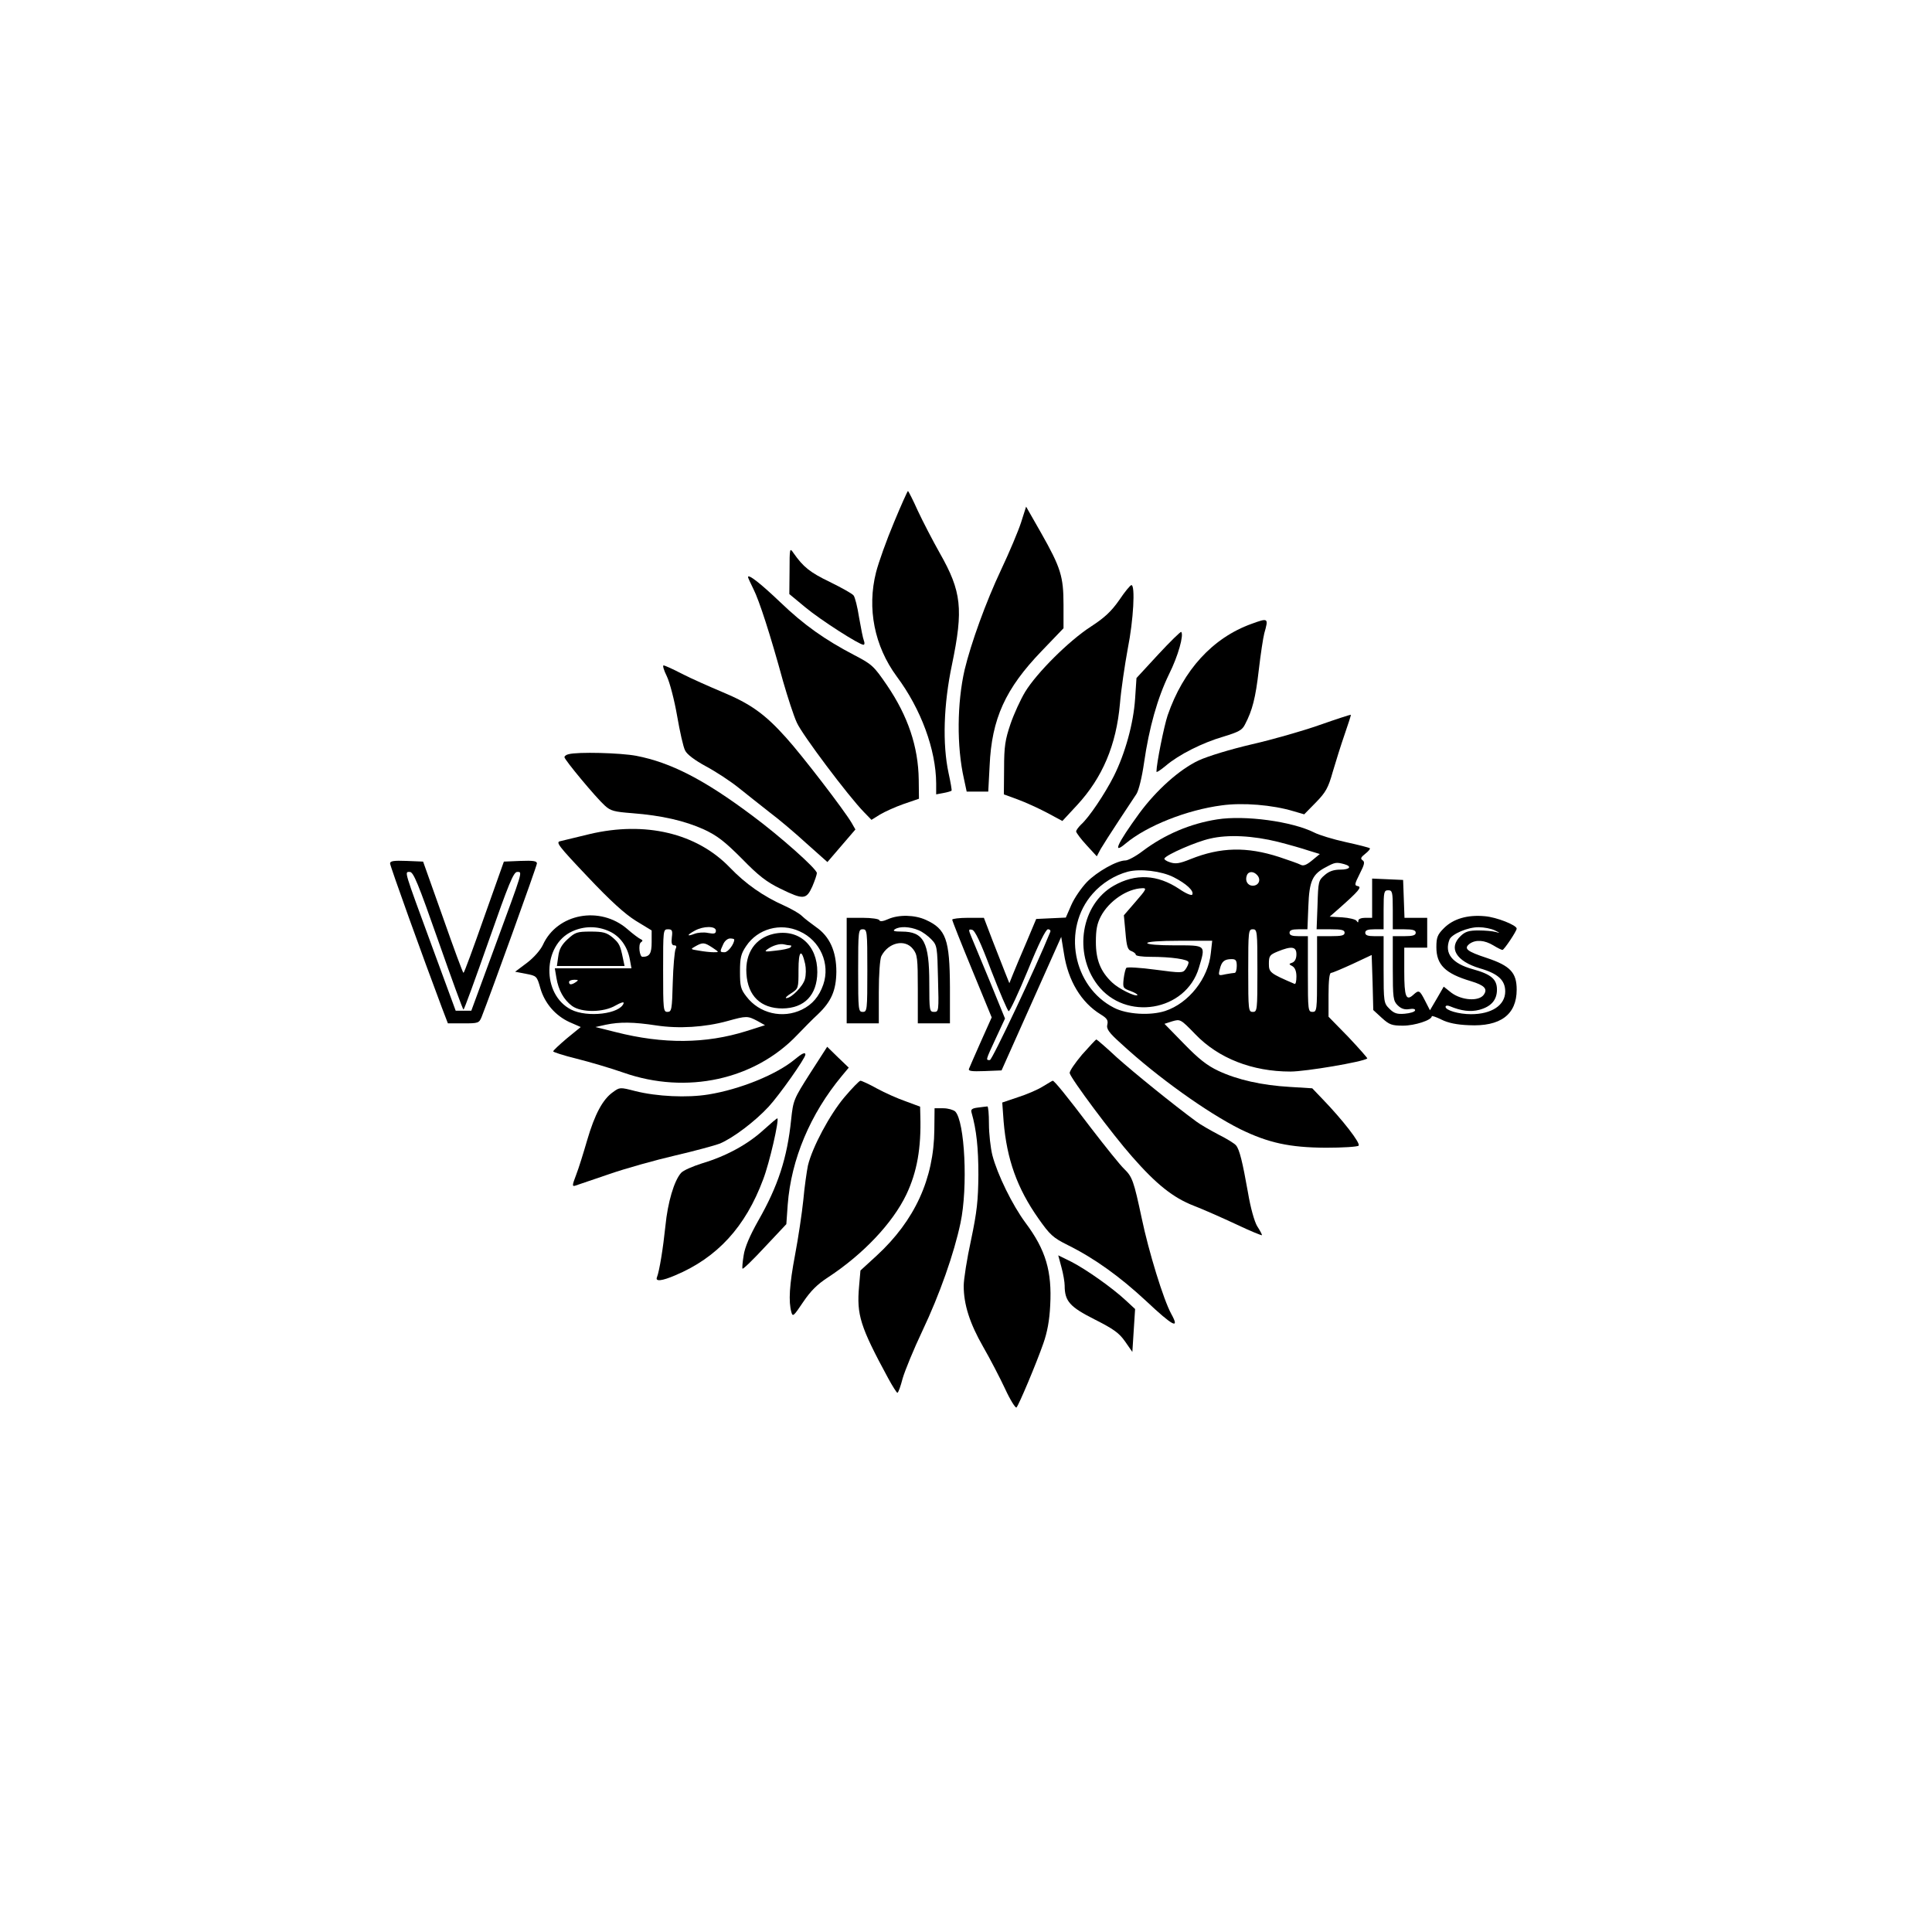
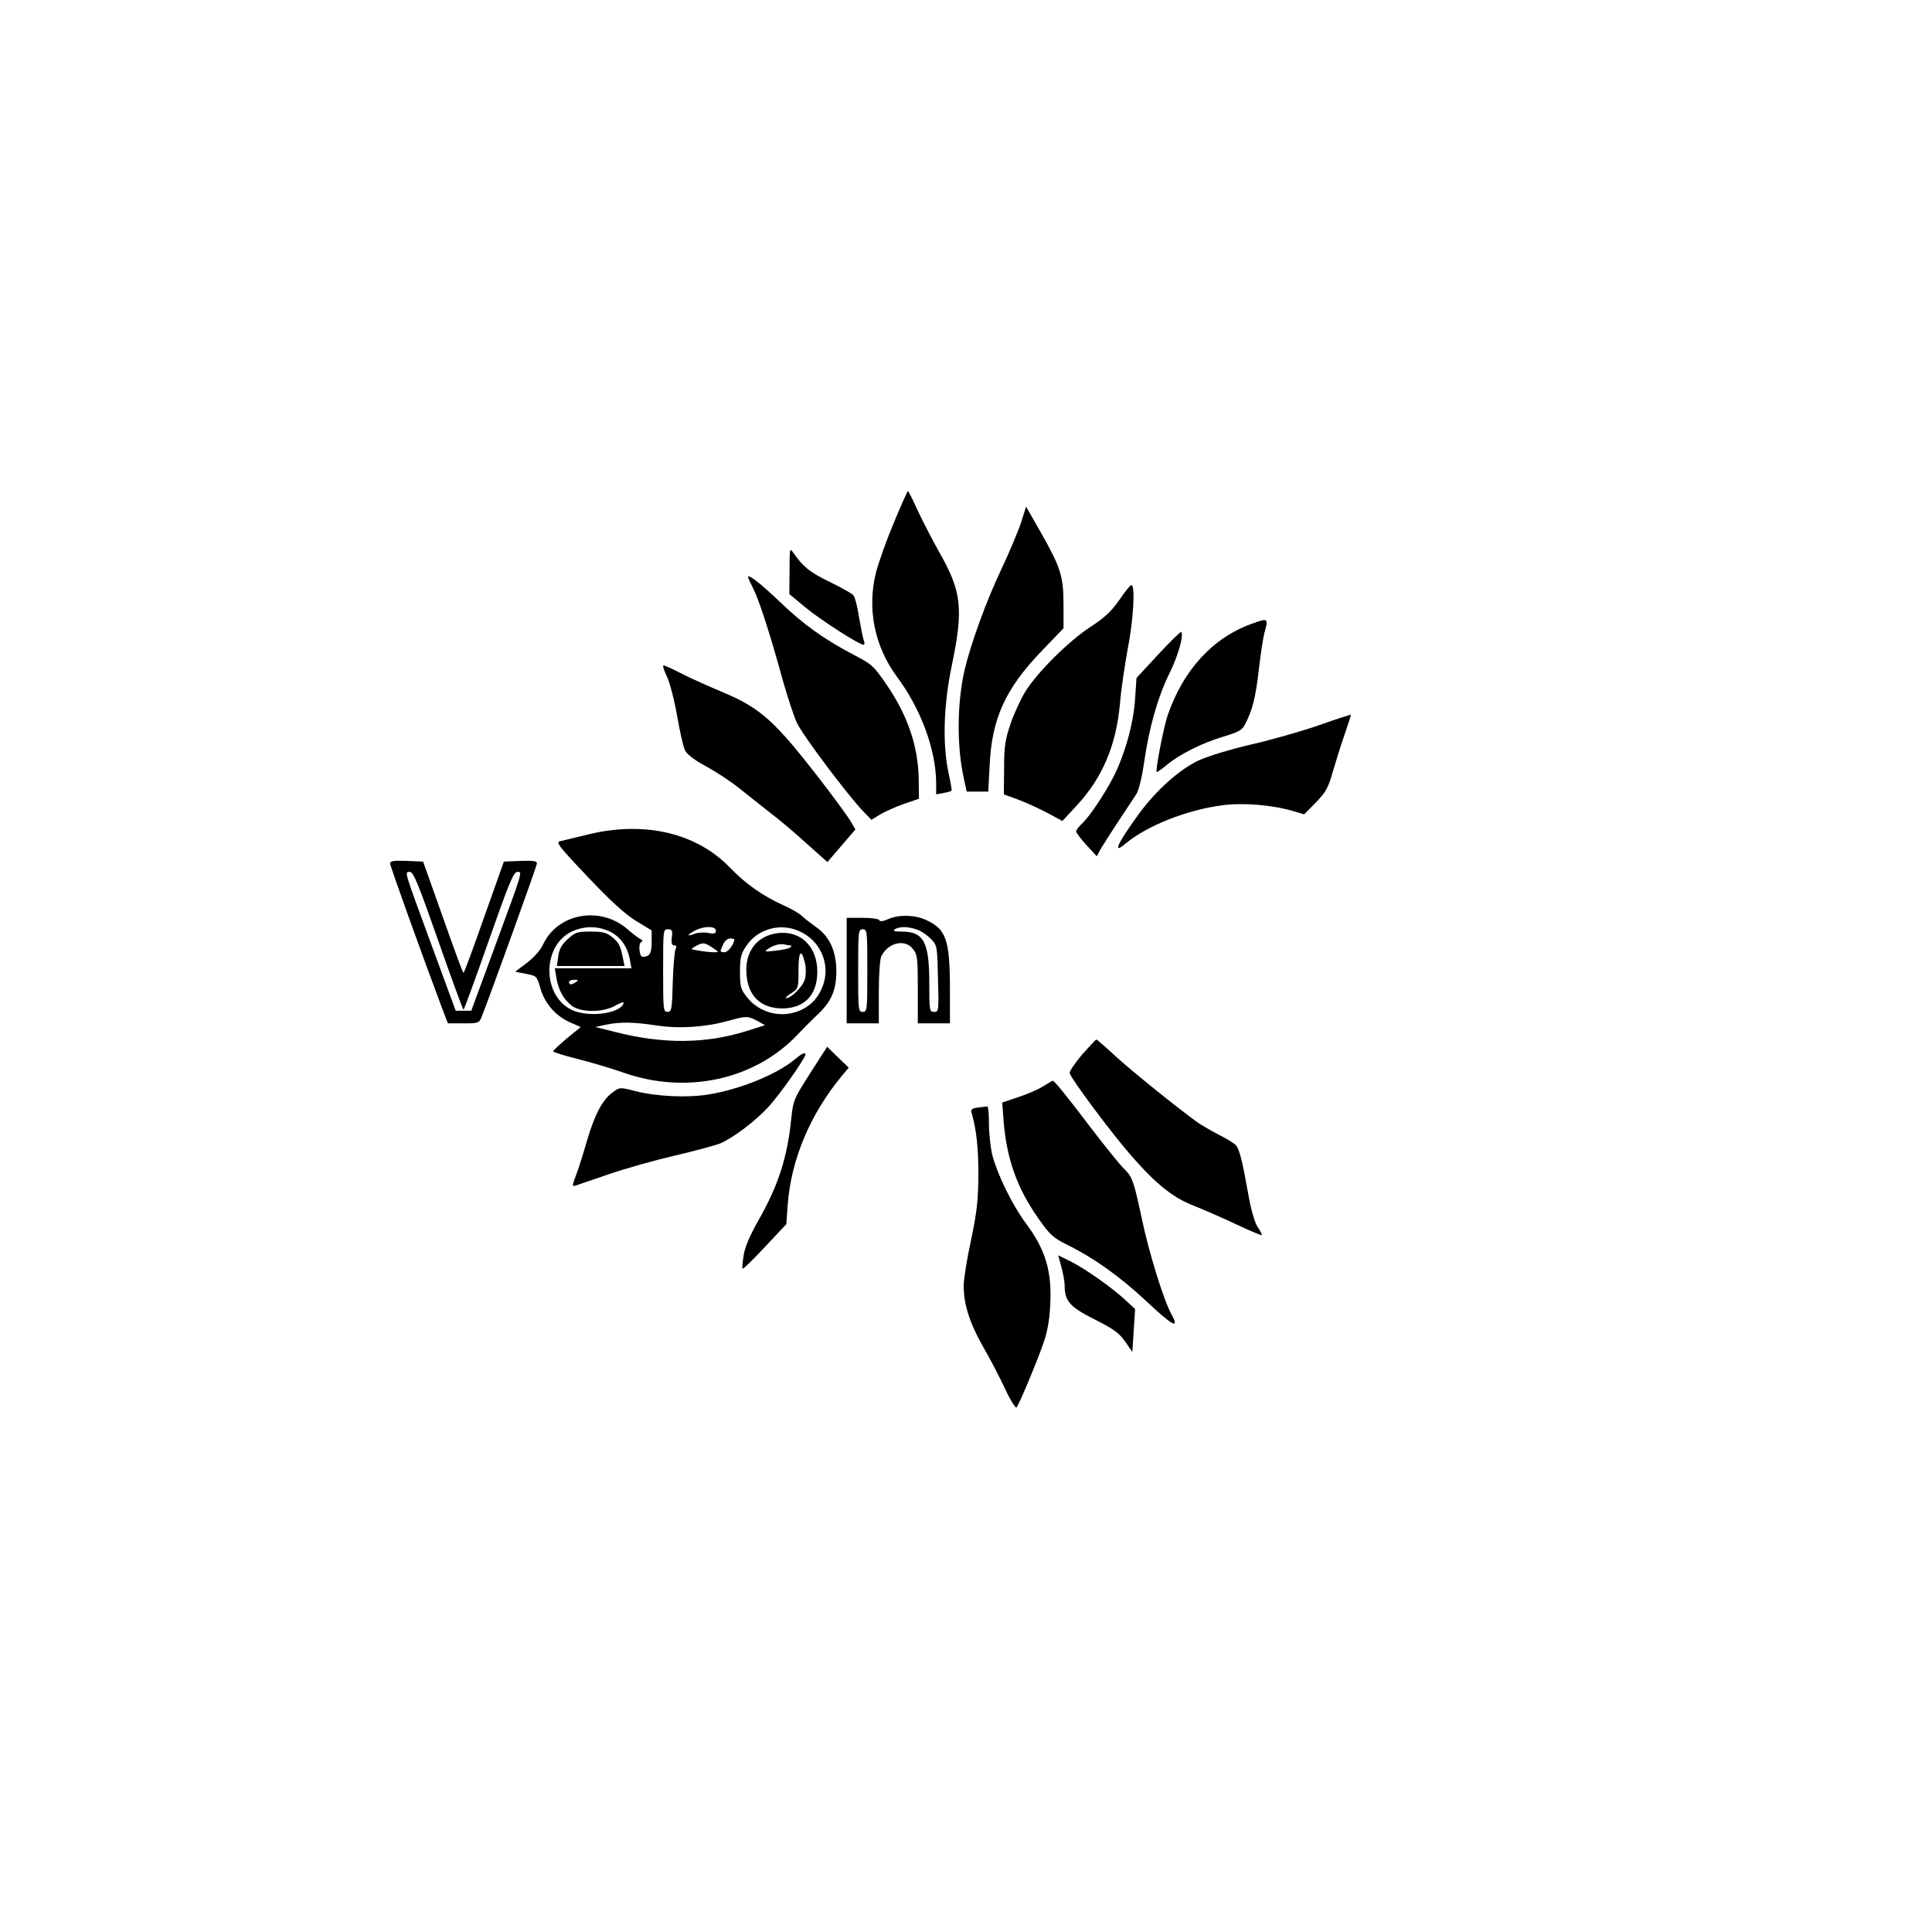
<svg xmlns="http://www.w3.org/2000/svg" version="1.0" width="100mm" height="100mm" viewBox="0 0 596 842" preserveAspectRatio="xMidYMid meet">
  <g transform="translate(0,842) scale(0.1,-0.1)" fill="#000000" stroke="none">
    <path d="M2666 6143 c-32 -76 -67 -174 -78 -217 -40 -158 -7 -322 90 -454 106 -142 171 -319 172 -466 l0 -48 32 6 c17 3 33 8 35 10 2 1 -4 36 -13 77 -27 126 -22 298 15 473 50 241 42 318 -53 485 -31 55 -74 138 -96 185 -21 47 -41 86 -43 86 -2 0 -30 -62 -61 -137z" />
    <path d="M3220 6143 c-12 -37 -51 -130 -87 -206 -67 -142 -131 -320 -159 -436 -33 -144 -35 -334 -3 -475 l12 -56 47 0 47 0 6 113 c9 205 69 336 227 500 l95 99 0 102 c0 124 -12 162 -98 314 l-65 114 -22 -69z" />
-     <path d="M2211 5933 l-1 -102 70 -58 c66 -55 235 -163 253 -163 5 0 6 8 2 18 -4 9 -13 55 -21 101 -7 46 -18 89 -24 96 -6 8 -53 34 -104 59 -87 42 -115 65 -158 126 -16 24 -17 22 -17 -77z" />
+     <path d="M2211 5933 l-1 -102 70 -58 c66 -55 235 -163 253 -163 5 0 6 8 2 18 -4 9 -13 55 -21 101 -7 46 -18 89 -24 96 -6 8 -53 34 -104 59 -87 42 -115 65 -158 126 -16 24 -17 22 -17 -77" />
    <path d="M2030 5905 c0 -3 11 -27 24 -53 25 -50 72 -194 129 -402 20 -69 46 -150 60 -180 24 -53 223 -318 292 -389 l33 -34 37 23 c20 12 66 33 103 46 l67 23 -1 83 c-2 144 -47 277 -138 411 -58 85 -66 92 -143 132 -128 67 -219 131 -322 230 -87 83 -141 125 -141 110z" />
    <path d="M3648 5805 c-35 -50 -64 -77 -124 -116 -96 -62 -236 -202 -286 -284 -20 -33 -49 -96 -64 -140 -23 -68 -28 -97 -28 -194 l-1 -113 60 -22 c33 -12 90 -38 128 -58 l67 -36 64 69 c111 120 171 262 187 443 5 61 21 168 34 239 25 125 33 277 16 277 -5 0 -29 -29 -53 -65z" />
    <path d="M4224 5701 c-169 -61 -297 -201 -365 -398 -16 -47 -49 -212 -49 -246 0 -5 18 7 41 26 56 48 159 100 252 127 65 20 81 28 93 53 32 61 46 115 60 237 8 69 19 141 24 160 19 67 18 68 -56 41z" />
    <path d="M3818 5568 l-95 -103 -6 -90 c-7 -107 -43 -238 -93 -338 -39 -77 -108 -180 -143 -211 -11 -11 -21 -24 -21 -30 1 -6 21 -33 45 -59 l45 -49 17 32 c10 17 45 72 78 122 33 50 68 103 78 118 10 16 24 73 33 136 22 152 58 281 109 386 40 80 65 171 53 184 -3 2 -48 -42 -100 -98z" />
    <path d="M1676 5473 c13 -27 33 -104 45 -173 12 -69 27 -137 35 -151 8 -17 43 -43 91 -69 43 -23 107 -65 143 -94 36 -29 97 -77 135 -107 39 -29 111 -90 160 -135 l91 -81 61 71 61 71 -16 28 c-32 55 -217 296 -286 372 -93 104 -156 148 -278 199 -57 24 -136 59 -175 79 -40 21 -76 37 -81 37 -5 0 1 -21 14 -47z" />
    <path d="M4520 5260 c-74 -26 -207 -64 -295 -84 -94 -22 -189 -51 -231 -70 -83 -39 -184 -129 -259 -231 -96 -132 -119 -182 -59 -131 92 77 266 146 418 166 92 13 222 2 312 -25 l48 -14 51 52 c43 44 54 64 73 132 13 44 36 118 52 164 16 47 29 85 27 86 -1 1 -63 -19 -137 -45z" />
-     <path d="M1248 5133 c-10 -2 -18 -8 -18 -13 0 -11 137 -176 176 -211 25 -23 41 -27 119 -33 129 -10 229 -33 313 -71 58 -27 90 -52 165 -127 72 -74 108 -102 168 -131 100 -49 113 -48 139 9 11 26 20 52 20 59 0 18 -161 161 -281 250 -211 158 -356 232 -506 261 -69 13 -255 18 -295 7z" />
-     <path d="M4075 4849 c-116 -18 -228 -65 -325 -138 -30 -23 -64 -41 -75 -41 -37 0 -124 -49 -168 -94 -24 -25 -55 -70 -68 -100 l-24 -55 -65 -3 -64 -3 -42 -100 c-24 -55 -50 -118 -59 -140 l-16 -40 -18 45 c-10 25 -35 89 -56 143 l-37 97 -69 0 c-38 0 -69 -4 -69 -8 0 -5 39 -103 86 -217 l86 -209 -47 -105 c-26 -58 -49 -112 -52 -119 -4 -10 11 -12 68 -10 l74 3 130 291 130 291 12 -73 c18 -118 75 -213 160 -265 28 -17 33 -26 29 -44 -5 -19 6 -35 62 -85 156 -144 373 -299 517 -371 123 -60 215 -80 373 -81 73 0 138 4 143 9 10 10 -70 113 -158 204 l-44 46 -97 6 c-122 7 -229 31 -312 70 -49 23 -86 52 -150 118 l-85 87 34 11 c35 10 36 10 101 -57 100 -104 247 -162 414 -162 66 0 315 42 335 57 2 1 -35 43 -82 93 l-87 89 0 96 c0 62 4 95 11 95 6 0 48 18 94 39 l83 39 4 -120 3 -120 37 -34 c33 -30 44 -34 93 -34 50 0 125 24 125 41 0 3 19 -3 43 -15 28 -14 66 -22 118 -24 138 -7 209 46 209 155 0 74 -28 104 -130 138 -88 29 -102 41 -75 62 27 19 65 16 103 -7 18 -11 36 -20 40 -20 7 0 62 82 62 93 0 15 -88 50 -139 54 -75 7 -137 -11 -178 -52 -28 -28 -33 -40 -33 -83 0 -77 39 -115 150 -148 60 -18 75 -34 56 -60 -22 -29 -95 -24 -140 9 l-34 27 -30 -52 -30 -51 -21 41 c-24 47 -27 49 -52 26 -31 -28 -39 -8 -39 102 l0 104 50 0 50 0 0 65 0 65 -50 0 -49 0 -3 83 -3 82 -67 3 -68 3 0 -86 0 -85 -30 0 c-17 0 -30 -5 -30 -12 0 -10 -2 -10 -8 -1 -4 6 -32 13 -62 15 l-55 3 40 35 c87 77 101 94 83 98 -16 3 -15 8 8 54 21 41 23 52 12 59 -10 7 -7 13 12 28 14 11 23 22 20 24 -3 3 -50 15 -105 27 -55 12 -117 31 -138 42 -96 48 -301 76 -422 57z m265 -98 c47 -12 107 -29 133 -38 l49 -15 -34 -28 c-24 -20 -38 -25 -49 -19 -9 5 -52 20 -94 34 -142 46 -256 43 -386 -9 -49 -20 -66 -22 -90 -14 -16 5 -27 13 -24 17 10 17 139 73 198 86 79 19 188 13 297 -14z m288 -97 c36 -10 25 -24 -17 -24 -28 0 -49 -7 -68 -24 -27 -23 -28 -28 -31 -130 l-4 -106 61 0 c48 0 61 -3 61 -15 0 -12 -13 -15 -60 -15 l-60 0 0 -165 c0 -158 -1 -165 -20 -165 -19 0 -20 7 -20 165 l0 165 -40 0 c-29 0 -40 4 -40 15 0 11 11 15 39 15 l39 0 4 100 c4 112 18 141 79 172 37 20 43 21 77 12z m-743 -57 c55 -28 90 -60 81 -76 -4 -5 -28 5 -57 25 -95 63 -190 68 -285 14 -142 -81 -177 -293 -71 -432 122 -160 385 -116 442 74 30 101 33 98 -105 98 -73 0 -120 4 -120 10 0 6 54 10 141 10 l142 0 -6 -54 c-11 -110 -96 -218 -199 -252 -65 -21 -167 -15 -223 14 -180 92 -227 345 -93 497 40 46 97 81 153 96 54 14 147 3 200 -24z m365 8 c17 -20 5 -45 -20 -45 -23 0 -35 22 -26 45 7 19 30 19 46 0z m-531 -115 l-51 -59 7 -75 c5 -62 10 -76 26 -81 10 -4 19 -11 19 -16 0 -5 28 -9 63 -9 92 0 167 -11 167 -24 0 -7 -6 -20 -13 -30 -12 -17 -19 -17 -132 -2 -66 9 -122 12 -126 8 -4 -4 -9 -25 -12 -48 -4 -39 -3 -41 30 -53 19 -7 32 -15 30 -18 -9 -8 -82 28 -110 55 -51 48 -71 99 -71 177 0 53 5 80 22 112 35 66 114 120 180 122 21 1 18 -5 -29 -59z m1121 -35 l0 -85 50 0 c38 0 50 -4 50 -15 0 -11 -12 -15 -50 -15 l-50 0 0 -140 c0 -129 2 -142 21 -161 15 -15 30 -20 50 -17 18 3 28 1 26 -6 -2 -6 -22 -12 -45 -14 -34 -3 -47 2 -67 22 -24 24 -25 29 -25 171 l0 145 -40 0 c-29 0 -40 4 -40 15 0 11 11 15 40 15 l40 0 0 85 c0 78 2 85 20 85 18 0 20 -7 20 -85z m445 -90 c23 -11 24 -13 5 -7 -14 4 -48 7 -77 7 -41 0 -57 -5 -77 -24 -55 -52 -20 -110 83 -141 80 -23 111 -52 111 -101 0 -60 -59 -99 -149 -99 -54 0 -111 17 -111 32 0 6 8 7 18 3 50 -21 91 -26 129 -16 52 14 77 43 77 88 0 45 -25 67 -105 89 -91 25 -125 69 -102 129 9 24 81 55 128 54 22 0 54 -6 70 -14z m-2195 -175 c37 -95 71 -175 76 -177 5 -1 42 78 83 177 48 118 79 180 88 180 9 0 13 -6 10 -12 -60 -149 -253 -558 -263 -558 -18 0 -20 -4 26 95 l40 86 -64 157 c-36 86 -72 174 -81 195 -15 36 -15 38 1 35 13 -2 37 -53 84 -178z m1160 0 c0 -173 -1 -180 -20 -180 -19 0 -20 7 -20 180 0 173 1 180 20 180 19 0 20 -7 20 -180z m170 71 c0 -18 -6 -31 -17 -36 -17 -6 -17 -7 0 -16 11 -7 17 -22 17 -45 0 -20 -3 -34 -8 -32 -107 46 -112 50 -112 88 0 34 4 39 38 53 61 25 82 22 82 -12z m-260 -51 c0 -16 -4 -30 -9 -30 -5 0 -23 -3 -40 -6 -31 -7 -32 -6 -25 22 8 34 20 44 52 44 18 0 22 -6 22 -30z" />
    <path d="M1340 4785 c-58 -14 -115 -28 -128 -31 -21 -4 -10 -19 119 -155 99 -105 162 -162 210 -192 l69 -42 0 -51 c0 -50 -9 -64 -40 -64 -13 0 -19 54 -7 63 9 6 9 10 -1 14 -7 3 -33 22 -58 44 -119 103 -306 68 -368 -69 -11 -23 -39 -55 -69 -78 l-52 -39 47 -9 c47 -9 48 -10 63 -63 19 -66 66 -120 128 -148 l48 -21 -60 -49 c-33 -28 -60 -53 -60 -57 -1 -3 45 -18 102 -32 56 -14 148 -41 205 -61 274 -96 571 -31 757 165 28 29 67 69 89 89 59 56 80 104 81 186 0 89 -29 154 -89 195 -22 16 -50 37 -61 48 -11 11 -46 31 -77 45 -92 41 -169 95 -238 167 -144 149 -368 202 -610 145z m86 -424 c46 -21 79 -66 89 -123 l7 -38 -167 0 -167 0 7 -42 c9 -54 32 -95 68 -122 41 -30 138 -29 190 2 23 13 37 17 35 10 -15 -47 -158 -64 -229 -28 -129 66 -125 282 5 341 52 24 110 24 162 0z m464 3 c0 -13 -7 -15 -34 -10 -18 4 -45 2 -60 -4 -34 -13 -33 -5 2 14 38 21 92 21 92 0z m365 -3 c90 -40 134 -142 103 -232 -18 -52 -48 -87 -93 -109 -84 -41 -186 -17 -242 57 -25 32 -28 45 -28 108 0 61 4 78 27 112 50 75 149 103 233 64z m-557 -26 c-3 -25 0 -35 10 -35 10 0 12 -5 6 -17 -4 -10 -10 -75 -12 -145 -3 -118 -5 -128 -23 -128 -18 0 -19 9 -19 180 0 176 0 180 21 180 18 0 21 -5 17 -35z m272 -10 c0 -19 -27 -55 -42 -55 -21 0 -22 1 -6 35 6 14 19 25 30 25 10 0 18 -2 18 -5z m-95 -35 c30 -20 30 -20 5 -20 -14 0 -42 3 -64 7 -38 6 -38 6 -15 19 32 18 39 17 74 -6z m-595 -150 c-19 -13 -30 -13 -30 0 0 6 10 10 23 10 18 0 19 -2 7 -10z m790 -169 l34 -19 -82 -26 c-176 -55 -361 -57 -569 -4 l-88 22 45 10 c62 13 121 12 220 -3 98 -15 212 -8 310 19 83 23 88 23 130 1z" />
    <path d="M1244 4327 c-26 -24 -37 -43 -41 -75 l-6 -42 147 0 148 0 -7 33 c-12 58 -16 66 -46 92 -26 21 -41 25 -95 25 -59 0 -67 -3 -100 -33z" />
    <path d="M2141 4350 c-79 -18 -124 -83 -118 -173 6 -98 63 -152 157 -152 96 1 151 58 152 158 1 118 -82 191 -191 167z m72 -50 c7 0 7 -3 2 -9 -6 -5 -34 -11 -64 -14 -48 -6 -52 -5 -35 7 23 16 54 25 72 20 8 -2 19 -4 25 -4z m66 -81 c4 -19 4 -48 -1 -66 -8 -31 -59 -83 -81 -83 -7 0 3 10 21 21 32 21 32 22 32 102 0 84 13 96 29 26z" />
    <path d="M470 4657 c0 -11 142 -406 226 -629 l26 -68 68 0 c64 0 68 1 79 28 39 99 241 658 241 669 0 11 -17 13 -72 11 l-72 -3 -86 -242 c-47 -134 -87 -243 -90 -243 -3 0 -43 109 -90 243 l-86 242 -72 3 c-55 2 -72 0 -72 -11z m210 -337 c58 -165 107 -300 110 -300 3 0 52 135 110 300 87 248 108 300 124 300 24 0 27 12 -97 -325 l-103 -280 -34 0 -34 0 -103 280 c-124 338 -121 325 -97 325 16 0 37 -52 124 -300z" />
    <path d="M2640 4414 c-22 -10 -36 -11 -38 -4 -2 5 -33 10 -73 10 l-69 0 0 -230 0 -230 70 0 70 0 0 136 c0 80 5 144 11 157 31 60 103 76 138 31 19 -24 21 -40 21 -175 l0 -149 70 0 70 0 0 158 c-1 208 -17 253 -105 293 -48 22 -118 24 -165 3z m133 -48 c18 -7 43 -26 57 -41 24 -25 25 -33 28 -171 4 -141 3 -144 -17 -144 -20 0 -21 5 -21 125 0 179 -24 225 -120 225 -33 0 -41 3 -30 10 21 14 65 12 103 -4z m-223 -176 c0 -173 -1 -180 -20 -180 -19 0 -20 7 -20 180 0 173 1 180 20 180 19 0 20 -7 20 -180z" />
    <path d="M3486 3824 c-31 -37 -56 -73 -54 -81 5 -24 187 -268 272 -364 106 -121 179 -179 269 -214 39 -15 123 -52 185 -81 61 -29 112 -50 112 -47 0 3 -9 21 -21 39 -12 20 -29 80 -40 146 -24 135 -37 188 -52 206 -6 8 -40 29 -76 47 -36 19 -80 44 -97 57 -102 75 -271 212 -346 279 -47 44 -88 79 -90 79 -2 0 -30 -30 -62 -66z" />
    <path d="M2301 3743 c-72 -113 -74 -118 -83 -202 -17 -167 -57 -290 -144 -442 -36 -64 -58 -115 -63 -150 -5 -30 -7 -56 -5 -58 3 -3 47 40 98 95 l93 99 6 85 c15 197 98 395 236 561 l30 36 -47 45 -47 46 -74 -115z" />
    <path d="M2235 3804 c-80 -67 -241 -132 -378 -154 -92 -15 -224 -9 -319 15 -66 17 -67 17 -97 -5 -44 -31 -79 -96 -112 -209 -16 -55 -37 -123 -48 -151 -18 -47 -18 -52 -3 -47 9 3 76 26 147 50 72 25 201 61 287 81 86 20 174 44 195 52 59 25 154 97 213 161 47 51 160 211 160 227 0 12 -15 5 -45 -20z" />
-     <path d="M2450 3638 c-64 -76 -140 -218 -159 -298 -5 -25 -15 -93 -20 -150 -6 -58 -22 -165 -36 -239 -25 -132 -29 -203 -16 -250 6 -21 10 -17 51 44 33 49 62 78 110 109 152 100 280 235 340 360 47 99 65 203 61 342 l-1 41 -62 23 c-35 12 -91 37 -126 56 -34 19 -67 34 -72 34 -5 0 -37 -33 -70 -72z" />
    <path d="M3315 3685 c-22 -14 -71 -35 -109 -47 l-68 -23 6 -83 c14 -165 59 -291 152 -423 50 -71 63 -83 127 -115 119 -59 229 -139 342 -244 117 -110 148 -126 110 -57 -34 61 -99 273 -129 417 -35 164 -41 181 -77 216 -17 16 -82 97 -145 179 -106 140 -159 205 -166 205 -2 0 -21 -12 -43 -25z" />
    <path d="M3032 3593 c-25 -3 -32 -8 -28 -21 22 -77 30 -156 30 -272 -1 -112 -6 -160 -32 -284 -18 -82 -32 -172 -32 -200 0 -81 26 -163 85 -266 30 -52 73 -135 96 -184 22 -48 45 -84 49 -80 11 12 87 193 117 279 17 48 27 101 30 166 8 148 -19 241 -107 359 -58 78 -123 211 -145 295 -8 32 -15 94 -15 137 0 43 -3 77 -7 76 -5 0 -23 -3 -41 -5z" />
-     <path d="M2842 3496 c-2 -213 -85 -395 -251 -548 l-71 -65 -6 -69 c-11 -124 4 -174 127 -401 19 -35 37 -63 40 -63 4 0 14 28 23 63 10 34 48 127 86 207 75 158 138 337 166 470 33 155 19 443 -23 486 -8 7 -31 14 -52 14 l-38 0 -1 -94z" />
-     <path d="M2097 3495 c-69 -63 -163 -114 -267 -145 -41 -13 -83 -31 -92 -42 -30 -34 -58 -128 -68 -231 -10 -96 -26 -196 -37 -224 -8 -19 22 -16 80 9 183 77 306 211 383 418 28 73 70 258 62 266 -2 1 -29 -22 -61 -51z" />
    <path d="M3396 2897 c8 -29 14 -65 14 -80 0 -68 23 -93 130 -147 83 -42 107 -59 133 -96 l32 -46 6 94 6 93 -41 38 c-58 54 -171 134 -237 168 l-57 28 14 -52z" />
  </g>
</svg>